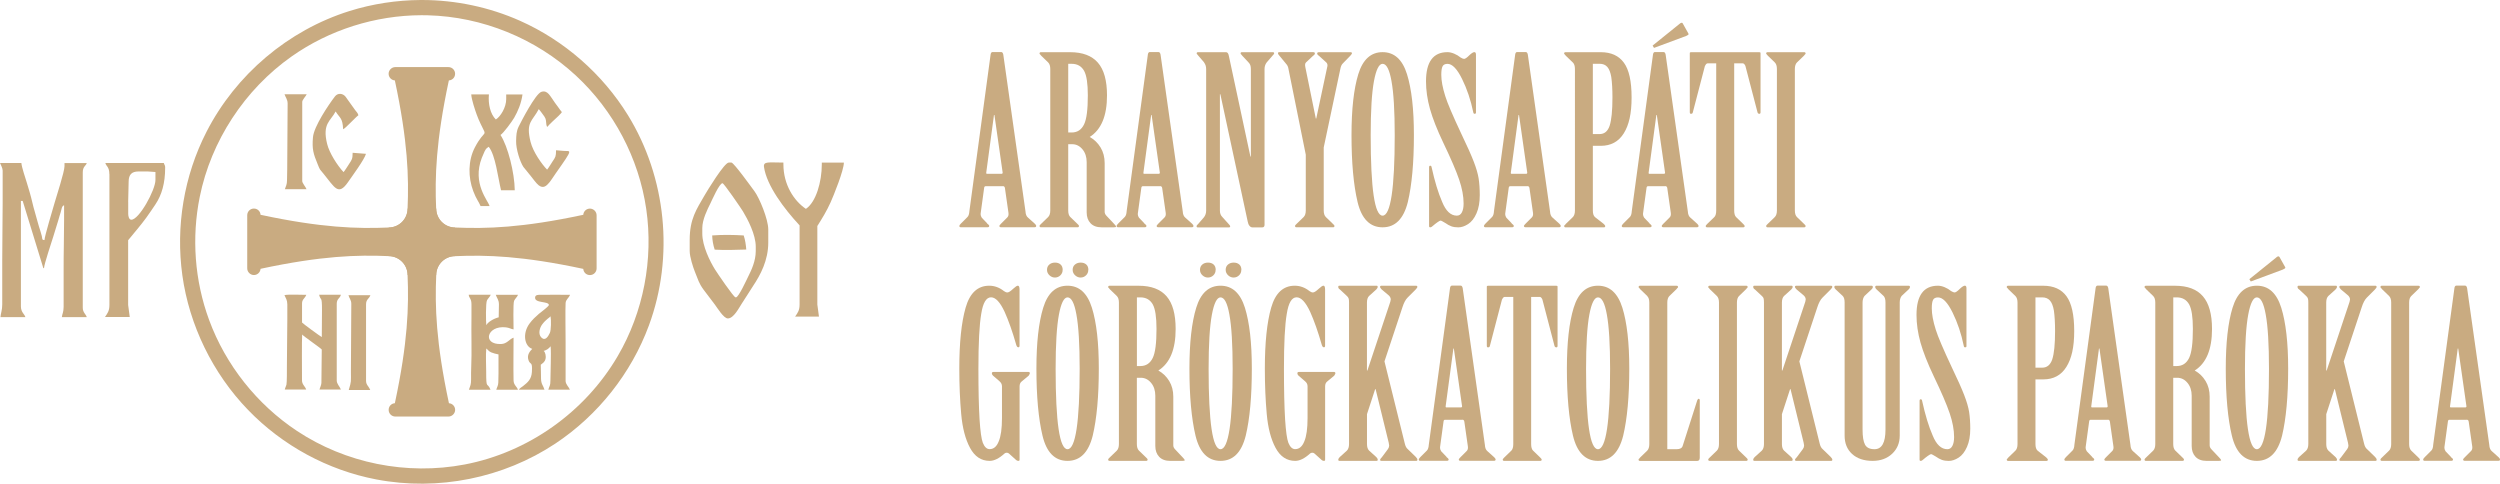
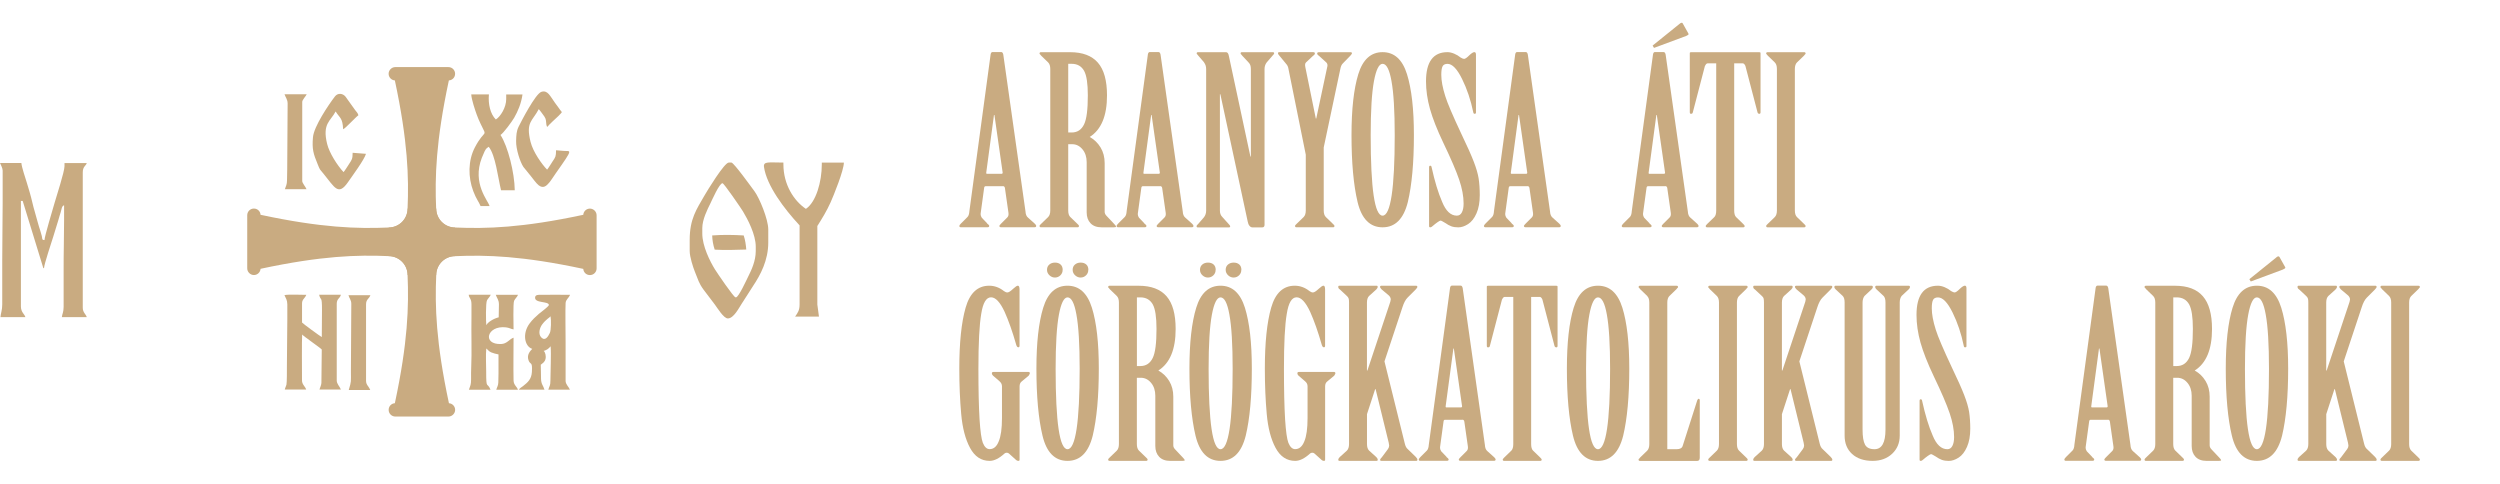
<svg xmlns="http://www.w3.org/2000/svg" id="Layer_2" data-name="Layer 2" viewBox="0 0 649.09 125.58">
  <defs>
    <style>      .cls-1 {        fill-rule: evenodd;      }      .cls-1, .cls-2 {        fill: #c9ab81;        stroke-width: 0px;      }    </style>
  </defs>
  <g id="Layer_1-2" data-name="Layer 1">
    <g>
      <g>
        <g>
          <path class="cls-2" d="M260.37,48.35h-4.49c-.2,0-.32.14-.36.42l-.91,6.67v.24c0,.24.1.53.3.85l1.33,1.39c.04.12.16.24.36.36.16.16.24.28.24.36,0,.24-.14.36-.43.36h-6.97c-.24,0-.36-.12-.36-.36,0-.12.14-.32.42-.61l1.7-1.7c.28-.28.44-.79.49-1.52l5.52-40.75c.08-.36.24-.55.49-.55h2.24c.28,0,.46.22.55.67l5.76,40.69c.04.77.26,1.31.67,1.64l1.76,1.58c.24.24.36.42.36.55,0,.24-.14.36-.42.36h-8.73c-.28,0-.42-.12-.42-.36,0-.08.14-.26.42-.55l1.64-1.64c.28-.28.38-.69.3-1.21l-.91-6.37c-.04-.36-.22-.55-.55-.55ZM260.28,45.01c.06-.08.07-.18.03-.3l-2.12-14.86h-.12l-2,14.92c-.04.24.02.36.18.36h3.82c.08,0,.15-.04.21-.12Z" />
          <path class="cls-2" d="M277.9,56.35l1.82,1.76.24.24c.12.12.18.22.18.3,0,.24-.12.36-.36.36h-9.52c-.24,0-.36-.12-.36-.36,0-.08.06-.18.18-.3l.24-.24,1.82-1.76c.36-.36.55-.93.55-1.7V17.91c0-.77-.18-1.33-.55-1.7l-1.82-1.76-.24-.3c-.12-.08-.18-.16-.18-.24,0-.24.12-.36.36-.36h7.58c3.23,0,5.64.91,7.22,2.73s2.36,4.65,2.36,8.49c0,5.3-1.49,8.89-4.49,10.79,1.17.65,2.11,1.56,2.82,2.73s1.06,2.53,1.06,4.06v12.67c0,.36.18.73.55,1.09l1.94,2.06c.32.32.48.55.48.67s-.2.18-.61.18h-3.15c-1.25,0-2.21-.35-2.88-1.06-.67-.71-1-1.65-1-2.82v-13.04c0-1.33-.36-2.45-1.09-3.33s-1.62-1.33-2.67-1.33h-1.03v17.22c0,.77.18,1.33.55,1.7ZM281.47,32.28c.65-1.33.97-3.84.97-7.52,0-3.07-.32-5.19-.97-6.37-.69-1.21-1.76-1.82-3.21-1.82h-.91v17.83h.91c1.46,0,2.53-.71,3.21-2.12Z" />
          <path class="cls-2" d="M301.18,48.35h-4.49c-.2,0-.32.14-.36.42l-.91,6.67v.24c0,.24.1.53.3.85l1.34,1.39c.04.12.16.24.36.36.16.16.24.28.24.36,0,.24-.14.36-.42.36h-6.97c-.24,0-.36-.12-.36-.36,0-.12.14-.32.42-.61l1.7-1.7c.28-.28.45-.79.49-1.52l5.52-40.75c.08-.36.24-.55.49-.55h2.24c.28,0,.46.22.55.67l5.76,40.69c.04.77.26,1.31.67,1.64l1.76,1.58c.24.24.36.42.36.55,0,.24-.14.36-.42.36h-8.73c-.28,0-.42-.12-.42-.36,0-.08.14-.26.42-.55l1.64-1.64c.28-.28.38-.69.3-1.21l-.91-6.37c-.04-.36-.22-.55-.55-.55ZM301.09,45.01c.06-.08.07-.18.03-.3l-2.12-14.86h-.12l-2,14.92c-.04.24.02.36.18.36h3.82c.08,0,.15-.04.21-.12Z" />
          <path class="cls-2" d="M312.64,16.21l-1.52-1.76-.24-.3c-.12-.08-.18-.18-.18-.3,0-.2.12-.3.36-.3h7.28c.36,0,.61.34.73,1.03l5.58,26.07h.12v-22.74c0-.73-.18-1.27-.55-1.64l-1.7-1.82-.24-.3c-.12-.08-.18-.18-.18-.3,0-.2.12-.3.36-.3h8c.24,0,.36.1.36.3,0,.12-.14.32-.43.61l-1.52,1.76c-.36.48-.55,1.05-.55,1.7v40.45c0,.44-.2.67-.61.67h-2.55c-.28,0-.53-.14-.76-.42s-.37-.65-.45-1.09l-7.1-33.05h-.12v30.2c0,.69.2,1.23.61,1.64l1.64,1.82c.28.28.42.48.42.61,0,.2-.12.3-.36.3h-8.01c-.24,0-.36-.1-.36-.3,0-.12.06-.24.18-.36l.24-.24,1.52-1.76c.36-.48.55-1.05.55-1.7V17.91c0-.65-.18-1.21-.55-1.7Z" />
          <path class="cls-2" d="M333.87,16.51l-1.7-2.06c-.24-.24-.36-.46-.36-.67,0-.16.14-.24.42-.24h8.67c.32,0,.49.1.49.3,0,.24-.14.44-.43.61l-1.88,1.76c-.16.16-.24.38-.24.67,0,.2.02.36.06.49l2.73,13.4h.12l2.85-13.4c.04-.08.06-.22.06-.42,0-.28-.1-.53-.3-.73l-1.94-1.76c-.28-.16-.43-.36-.43-.61,0-.2.18-.3.55-.3h8c.32,0,.48.08.48.24s-.14.38-.42.67l-2,2.06c-.28.28-.48.75-.6,1.39l-4.31,20.37v16.37c0,.77.18,1.33.55,1.7l1.82,1.76.24.24c.12.12.18.22.18.3,0,.24-.12.36-.36.36h-9.52c-.24,0-.36-.12-.36-.36,0-.08.06-.18.18-.3l.24-.24,1.82-1.76c.36-.36.55-.93.55-1.7v-14.49l-4.49-22.25c-.08-.57-.3-1.03-.67-1.39Z" />
          <path class="cls-2" d="M367.1,35.07c0,7.2-.53,13-1.58,17.4-1.09,4.37-3.28,6.55-6.55,6.55s-5.44-2.18-6.49-6.55c-1.05-4.41-1.58-10.21-1.58-17.4,0-6.71.59-11.98,1.76-15.8s3.28-5.73,6.31-5.73,5.15,1.91,6.34,5.73c1.19,3.82,1.79,9.09,1.79,15.8ZM355.88,35.13c0,13.91,1.03,20.86,3.09,20.86s3.15-6.95,3.15-20.86c0-6.35-.28-11.06-.85-14.13-.53-2.95-1.29-4.43-2.3-4.43-.93,0-1.68,1.5-2.24,4.49-.57,3.07-.85,7.76-.85,14.07Z" />
          <path class="cls-2" d="M382.87,29.55c-.2,0-.32-.14-.36-.42-.65-3.15-1.62-6.03-2.91-8.64s-2.55-3.91-3.76-3.91c-.65,0-1.08.21-1.3.64s-.33,1.16-.33,2.21c0,1.5.34,3.34,1.03,5.52.53,1.74,1.94,5.05,4.24,9.94,1.46,3.03,2.51,5.39,3.15,7.06.65,1.68,1.07,3.12,1.27,4.34.2,1.33.3,2.79.3,4.37,0,1.86-.28,3.44-.85,4.73-.57,1.29-1.29,2.22-2.18,2.79-.89.57-1.74.85-2.55.85-.69,0-1.28-.09-1.79-.27-.5-.18-1.04-.48-1.61-.88-.65-.4-1.05-.61-1.21-.61-.12,0-.39.15-.82.45-.43.3-.8.6-1.12.88-.28.28-.53.42-.73.42s-.3-.1-.3-.3v-15.28c0-.28.1-.42.3-.42s.32.14.36.42c.81,3.68,1.72,6.67,2.73,8.97.97,2.39,2.24,3.58,3.82,3.58.57,0,1-.28,1.3-.85s.45-1.33.45-2.3c0-1.86-.38-3.92-1.15-6.19s-2.14-5.46-4.12-9.58c-1.62-3.4-2.77-6.33-3.46-8.79-.69-2.47-1.03-4.85-1.03-7.16,0-5.05,1.86-7.58,5.58-7.58.53,0,1.1.13,1.73.39.63.26,1.18.6,1.67,1,.4.24.71.36.91.36.28,0,.75-.32,1.39-.97.57-.53.99-.79,1.27-.79s.42.22.42.67v15.04c0,.2-.12.3-.36.3Z" />
          <path class="cls-2" d="M396.57,48.35h-4.49c-.2,0-.32.14-.36.42l-.91,6.67v.24c0,.24.1.53.3.85l1.33,1.39c.04.12.16.24.36.36.16.16.24.28.24.36,0,.24-.14.36-.43.36h-6.97c-.24,0-.36-.12-.36-.36,0-.12.14-.32.42-.61l1.7-1.7c.28-.28.45-.79.49-1.52l5.52-40.75c.08-.36.24-.55.48-.55h2.24c.28,0,.46.22.55.67l5.76,40.69c.04.77.26,1.31.67,1.64l1.76,1.58c.24.24.36.42.36.55,0,.24-.14.36-.42.36h-8.73c-.28,0-.42-.12-.42-.36,0-.08.14-.26.42-.55l1.64-1.64c.28-.28.38-.69.3-1.21l-.91-6.37c-.04-.36-.22-.55-.55-.55ZM396.48,45.01c.06-.08.07-.18.03-.3l-2.12-14.86h-.12l-2,14.92c-.04.24.02.36.18.36h3.82c.08,0,.15-.04.21-.12Z" />
-           <path class="cls-2" d="M408.34,16.21l-1.82-1.76-.24-.3c-.12-.08-.18-.16-.18-.24,0-.24.12-.36.36-.36h9.16c2.67,0,4.67.91,6,2.73,1.34,1.82,2,4.83,2,9.03s-.68,7.15-2.03,9.31c-1.35,2.16-3.35,3.24-5.97,3.24h-2.06v16.8c0,.81.18,1.37.55,1.7l2.25,1.76c.28.28.42.46.42.55,0,.24-.12.36-.36.36h-9.94c-.24,0-.36-.12-.36-.36,0-.12.06-.2.18-.24l.24-.3,1.82-1.76c.36-.36.55-.93.55-1.7V17.91c0-.77-.18-1.33-.55-1.7ZM417.92,32.64c.48-1.46.73-3.9.73-7.34,0-2.1-.1-3.86-.3-5.28-.2-1.21-.55-2.09-1.03-2.64-.48-.55-1.15-.82-2-.82h-1.76v18.25h1.76c1.25,0,2.12-.73,2.61-2.18Z" />
          <path class="cls-2" d="M432.35,48.35h-4.49c-.2,0-.32.14-.36.42l-.91,6.67v.24c0,.24.1.53.3.85l1.33,1.39c.04.12.16.24.36.36.16.16.24.28.24.36,0,.24-.14.36-.43.36h-6.97c-.24,0-.36-.12-.36-.36,0-.12.14-.32.42-.61l1.7-1.7c.28-.28.45-.79.49-1.52l5.52-40.75c.08-.36.24-.55.48-.55h2.24c.28,0,.46.22.55.67l5.76,40.69c.04.77.26,1.31.67,1.64l1.76,1.58c.24.24.36.42.36.55,0,.24-.14.36-.42.36h-8.73c-.28,0-.42-.12-.42-.36,0-.08.14-.26.42-.55l1.64-1.64c.28-.28.38-.69.3-1.21l-.91-6.37c-.04-.36-.22-.55-.55-.55ZM432.26,45.01c.06-.08.07-.18.03-.3l-2.12-14.86h-.12l-2,14.92c-.04.24.02.36.18.36h3.82c.08,0,.15-.04.21-.12ZM436.9,6.08l1.46,2.61s.06.1.06.18c0,.12-.22.28-.67.48l-8.31,3.09-.36-.61,6.85-5.52c.48-.44.81-.53.97-.24Z" />
          <path class="cls-2" d="M442.66,17.12l-3.15,12.07c-.04.24-.2.36-.48.36-.2,0-.3-.14-.3-.42v-15.34c0-.16.1-.24.3-.24h17.77c.2,0,.3.08.3.24v15.34c0,.28-.1.42-.3.42-.24,0-.4-.12-.48-.36l-3.15-12.07c-.2-.44-.43-.67-.67-.67h-2.24v38.2c0,.81.16,1.37.48,1.7l1.82,1.76c.28.28.42.46.42.55,0,.24-.12.36-.36.36h-9.4c-.24,0-.36-.12-.36-.36,0-.08.14-.26.43-.55l1.82-1.76c.32-.32.48-.89.48-1.7V16.45h-2.24c-.24,0-.46.22-.67.67Z" />
          <path class="cls-2" d="M460.8,16.21l-1.82-1.76-.24-.3c-.12-.08-.18-.16-.18-.24,0-.24.12-.36.36-.36h9.52c.24,0,.36.12.36.36,0,.08-.06.16-.18.24l-.24.3-1.82,1.76c-.36.36-.55.93-.55,1.7v36.75c0,.77.18,1.33.55,1.7l1.82,1.76.24.24c.12.12.18.22.18.3,0,.24-.12.36-.36.36h-9.52c-.24,0-.36-.12-.36-.36,0-.08.06-.18.18-.3l.24-.24,1.82-1.76c.36-.36.55-.93.55-1.7V17.91c0-.77-.18-1.33-.55-1.7Z" />
        </g>
        <g>
          <path class="cls-2" d="M259.52,98.99l-1.7-1.46c-.2-.2-.3-.4-.3-.61,0-.24.16-.36.48-.36h8.97c.28,0,.42.12.42.36,0,.08-.1.28-.3.61l-1.76,1.46c-.4.28-.61.73-.61,1.33v19.04c0,.2-.1.3-.3.3-.24,0-.45-.08-.61-.24l-1.82-1.64c-.16-.16-.36-.24-.61-.24s-.44.08-.61.24c-1.37,1.25-2.65,1.88-3.82,1.88-2.18,0-3.88-1.12-5.09-3.37-1.21-2.24-1.98-5.18-2.3-8.82-.32-3.56-.49-7.48-.49-11.76,0-6.75.55-12.03,1.64-15.83,1.09-3.8,3.13-5.7,6.12-5.7,1.37,0,2.65.46,3.82,1.39.32.24.63.36.91.36.32,0,.83-.32,1.51-.97.57-.53.97-.79,1.21-.79.28,0,.43.34.43,1.03v14.55c0,.28-.1.42-.3.42-.24,0-.43-.2-.55-.61-.97-3.4-1.98-6.27-3.03-8.61-1.17-2.51-2.34-3.76-3.52-3.76-1.25,0-2.1,1.43-2.55,4.31-.48,2.83-.73,7.58-.73,14.25,0,5.46.1,9.84.3,13.16.2,3.07.48,5.09.85,6.06.44,1.09,1.03,1.64,1.76,1.64,1.05,0,1.84-.67,2.36-2,.57-1.33.85-3.36.85-6.06v-8.25c0-.53-.22-.97-.67-1.33Z" />
          <path class="cls-2" d="M285.29,95.71c0,7.2-.53,13-1.58,17.4-1.09,4.37-3.27,6.55-6.55,6.55s-5.44-2.18-6.49-6.55c-1.05-4.41-1.58-10.21-1.58-17.4,0-6.71.59-11.98,1.76-15.8s3.27-5.73,6.31-5.73,5.14,1.91,6.34,5.73,1.79,9.09,1.79,15.8ZM275.9,70.06c0,.57-.19,1.04-.58,1.42s-.86.58-1.42.58c-.53,0-1-.19-1.42-.58s-.64-.86-.64-1.42.19-1.02.58-1.36.88-.52,1.49-.52,1.09.16,1.45.49c.36.32.55.79.55,1.39ZM274.08,95.77c0,13.91,1.03,20.86,3.09,20.86s3.15-6.95,3.15-20.86c0-6.35-.28-11.06-.85-14.13-.53-2.95-1.29-4.43-2.3-4.43-.93,0-1.68,1.5-2.24,4.49-.57,3.07-.85,7.76-.85,14.07ZM282.56,70.06c0,.57-.19,1.04-.58,1.42s-.86.58-1.42.58c-.52,0-1-.19-1.42-.58-.42-.38-.64-.86-.64-1.42s.19-1.02.58-1.36.88-.52,1.49-.52,1.09.16,1.46.49c.36.32.55.79.55,1.39Z" />
          <path class="cls-2" d="M295.72,117l1.82,1.76.24.24c.12.12.18.22.18.3,0,.24-.12.36-.36.36h-9.52c-.24,0-.36-.12-.36-.36,0-.08.06-.18.18-.3l.24-.24,1.82-1.76c.36-.36.55-.93.55-1.7v-36.75c0-.77-.18-1.33-.55-1.7l-1.82-1.76-.24-.3c-.12-.08-.18-.16-.18-.24,0-.24.12-.36.36-.36h7.58c3.23,0,5.64.91,7.22,2.73s2.36,4.65,2.36,8.49c0,5.3-1.49,8.89-4.49,10.79,1.17.65,2.11,1.56,2.82,2.73s1.06,2.53,1.06,4.06v12.67c0,.36.18.73.55,1.09l1.94,2.06c.32.32.48.55.48.67s-.2.18-.61.18h-3.15c-1.25,0-2.21-.35-2.88-1.06-.67-.71-1-1.65-1-2.82v-13.04c0-1.33-.36-2.45-1.09-3.33s-1.62-1.33-2.67-1.33h-1.03v17.22c0,.77.18,1.33.55,1.7ZM299.3,92.92c.65-1.33.97-3.84.97-7.52,0-3.07-.32-5.19-.97-6.37-.69-1.21-1.76-1.82-3.21-1.82h-.91v17.83h.91c1.46,0,2.53-.71,3.21-2.12Z" />
          <path class="cls-2" d="M325.02,95.71c0,7.2-.52,13-1.58,17.4-1.09,4.37-3.27,6.55-6.55,6.55s-5.44-2.18-6.49-6.55c-1.05-4.41-1.58-10.21-1.58-17.4,0-6.71.59-11.98,1.76-15.8,1.17-3.82,3.27-5.73,6.31-5.73s5.14,1.91,6.34,5.73c1.19,3.82,1.79,9.09,1.79,15.8ZM315.62,70.06c0,.57-.19,1.04-.58,1.42s-.86.58-1.42.58c-.53,0-1-.19-1.42-.58-.42-.38-.64-.86-.64-1.42s.19-1.02.58-1.36.88-.52,1.49-.52,1.09.16,1.46.49c.36.32.55.79.55,1.39ZM313.8,95.77c0,13.91,1.03,20.86,3.09,20.86s3.15-6.95,3.15-20.86c0-6.35-.28-11.06-.85-14.13-.53-2.95-1.29-4.43-2.3-4.43-.93,0-1.68,1.5-2.24,4.49-.57,3.07-.85,7.76-.85,14.07ZM322.29,70.06c0,.57-.19,1.04-.58,1.42s-.86.58-1.42.58c-.53,0-1-.19-1.42-.58s-.64-.86-.64-1.42.19-1.02.58-1.36.88-.52,1.49-.52,1.09.16,1.46.49c.36.32.55.79.55,1.39Z" />
          <path class="cls-2" d="M338.84,98.99l-1.7-1.46c-.2-.2-.3-.4-.3-.61,0-.24.16-.36.48-.36h8.97c.28,0,.43.12.43.36,0,.08-.1.28-.3.61l-1.76,1.46c-.4.28-.61.73-.61,1.33v19.04c0,.2-.1.3-.3.3-.24,0-.45-.08-.61-.24l-1.82-1.64c-.16-.16-.36-.24-.61-.24s-.44.08-.61.24c-1.37,1.25-2.65,1.88-3.82,1.88-2.18,0-3.88-1.12-5.09-3.37-1.21-2.24-1.98-5.18-2.3-8.82-.32-3.56-.49-7.48-.49-11.76,0-6.75.55-12.03,1.64-15.83,1.09-3.8,3.13-5.7,6.12-5.7,1.37,0,2.65.46,3.82,1.39.32.24.63.36.91.36.32,0,.83-.32,1.52-.97.57-.53.97-.79,1.21-.79.28,0,.42.34.42,1.03v14.55c0,.28-.1.42-.3.42-.24,0-.42-.2-.55-.61-.97-3.4-1.98-6.27-3.03-8.61-1.17-2.51-2.34-3.76-3.52-3.76-1.25,0-2.1,1.43-2.55,4.31-.49,2.83-.73,7.58-.73,14.25,0,5.46.1,9.84.3,13.16.2,3.07.48,5.09.85,6.06.45,1.09,1.03,1.64,1.76,1.64,1.05,0,1.84-.67,2.37-2,.57-1.33.85-3.36.85-6.06v-8.25c0-.53-.22-.97-.67-1.33Z" />
          <path class="cls-2" d="M350.15,77.52c-.06-.24-.21-.46-.45-.67l-1.82-1.7c-.28-.16-.42-.38-.42-.67,0-.2.1-.3.3-.3h9.64c.2,0,.3.1.3.3s-.12.42-.36.67l-1.88,1.7c-.36.36-.55.93-.55,1.7v17.65h.12l5.94-17.83.12-.61c0-.36-.16-.71-.48-1.03l-1.88-1.58c-.28-.28-.42-.51-.42-.67,0-.2.14-.3.42-.3h8.85c.28,0,.42.1.42.3,0,.16-.16.4-.48.73l-2.06,2.06c-.53.53-.97,1.35-1.33,2.49l-4.67,14.07,5.28,21.34c.16.69.42,1.17.79,1.46l2.06,2c.28.28.42.53.42.73s-.1.3-.3.3h-9.03c-.24,0-.36-.1-.36-.3,0-.12.16-.34.48-.67l1.58-2.12c.2-.28.3-.59.3-.91l-.12-.73-3.4-13.89h-.12l-2.12,6.49v7.76c0,.77.18,1.33.55,1.7l1.88,1.7c.24.24.36.47.36.67s-.1.3-.3.3h-9.64c-.2,0-.3-.1-.3-.3s.12-.42.36-.67l1.88-1.7c.36-.36.55-.93.55-1.7v-36.75c0-.44-.03-.79-.09-1.03Z" />
          <path class="cls-2" d="M379.65,108.99h-4.49c-.2,0-.32.14-.36.42l-.91,6.67v.24c0,.24.1.53.3.85l1.33,1.39c.04.12.16.24.36.36.16.16.24.28.24.36,0,.24-.14.36-.43.36h-6.97c-.24,0-.36-.12-.36-.36,0-.12.14-.32.42-.61l1.7-1.7c.28-.28.44-.79.49-1.52l5.52-40.75c.08-.36.24-.55.49-.55h2.24c.28,0,.46.22.55.67l5.76,40.69c.04.77.26,1.31.67,1.64l1.76,1.58c.24.24.36.42.36.55,0,.24-.14.36-.42.36h-8.73c-.28,0-.42-.12-.42-.36,0-.08.14-.26.42-.55l1.64-1.64c.28-.28.38-.69.3-1.21l-.91-6.37c-.04-.36-.22-.55-.55-.55ZM379.56,105.66c.06-.08.07-.18.03-.3l-2.12-14.86h-.12l-2,14.92c-.04.24.02.36.18.36h3.82c.08,0,.15-.04.21-.12Z" />
          <path class="cls-2" d="M389.97,77.76l-3.15,12.07c-.04.24-.2.36-.49.36-.2,0-.3-.14-.3-.42v-15.34c0-.16.1-.24.3-.24h17.77c.2,0,.3.08.3.24v15.34c0,.28-.1.42-.3.42-.24,0-.41-.12-.49-.36l-3.15-12.07c-.2-.44-.42-.67-.67-.67h-2.25v38.2c0,.81.16,1.37.49,1.7l1.82,1.76c.28.28.43.46.43.55,0,.24-.12.36-.36.36h-9.4c-.24,0-.36-.12-.36-.36,0-.08.14-.26.43-.55l1.82-1.76c.32-.32.49-.89.49-1.7v-38.2h-2.24c-.24,0-.46.22-.67.67Z" />
          <path class="cls-2" d="M423.02,95.71c0,7.2-.53,13-1.58,17.4-1.09,4.37-3.28,6.55-6.55,6.55s-5.44-2.18-6.49-6.55c-1.05-4.41-1.58-10.21-1.58-17.4,0-6.71.59-11.98,1.76-15.8,1.17-3.82,3.27-5.73,6.31-5.73s5.14,1.91,6.34,5.73c1.19,3.82,1.79,9.09,1.79,15.8ZM411.8,95.77c0,13.91,1.03,20.86,3.09,20.86s3.15-6.95,3.15-20.86c0-6.35-.28-11.06-.85-14.13-.53-2.95-1.29-4.43-2.3-4.43-.93,0-1.68,1.5-2.24,4.49-.57,3.07-.85,7.76-.85,14.07Z" />
          <path class="cls-2" d="M427.68,76.85l-1.82-1.76-.24-.3c-.12-.08-.18-.16-.18-.24,0-.24.12-.36.36-.36h9.52c.24,0,.36.12.36.36,0,.08-.06.16-.18.24l-.24.3-1.82,1.76c-.36.36-.55.93-.55,1.7v38.08h2.43c.89,0,1.41-.3,1.58-.91l3.76-11.76.12-.24c.08-.12.16-.18.24-.18.2,0,.3.14.3.42v14.86c0,.57-.22.85-.67.85h-14.86c-.24,0-.36-.12-.36-.36,0-.12.06-.2.18-.24l.24-.3,1.82-1.76c.36-.36.55-.93.55-1.7v-36.75c0-.77-.18-1.33-.55-1.7Z" />
          <path class="cls-2" d="M445.76,76.85l-1.82-1.76-.24-.3c-.12-.08-.18-.16-.18-.24,0-.24.12-.36.36-.36h9.52c.24,0,.36.12.36.36,0,.08-.06.16-.18.24l-.24.3-1.82,1.76c-.36.36-.55.93-.55,1.7v36.75c0,.77.18,1.33.55,1.7l1.82,1.76.24.24c.12.12.18.22.18.3,0,.24-.12.36-.36.36h-9.52c-.24,0-.36-.12-.36-.36,0-.08.06-.18.18-.3l.24-.24,1.82-1.76c.36-.36.55-.93.55-1.7v-36.75c0-.77-.18-1.33-.55-1.7Z" />
          <path class="cls-2" d="M457.91,77.52c-.06-.24-.21-.46-.46-.67l-1.82-1.7c-.28-.16-.43-.38-.43-.67,0-.2.1-.3.3-.3h9.64c.2,0,.3.1.3.3s-.12.42-.36.67l-1.88,1.7c-.36.36-.55.93-.55,1.7v17.65h.12l5.94-17.83.12-.61c0-.36-.16-.71-.49-1.03l-1.88-1.58c-.28-.28-.43-.51-.43-.67,0-.2.14-.3.43-.3h8.85c.28,0,.43.1.43.3,0,.16-.16.4-.49.73l-2.06,2.06c-.53.53-.97,1.35-1.34,2.49l-4.67,14.07,5.28,21.34c.16.69.43,1.17.79,1.46l2.06,2c.28.28.43.53.43.73s-.1.3-.3.3h-9.04c-.24,0-.36-.1-.36-.3,0-.12.16-.34.49-.67l1.58-2.12c.2-.28.3-.59.3-.91l-.12-.73-3.4-13.89h-.12l-2.12,6.49v7.76c0,.77.18,1.33.55,1.7l1.88,1.7c.24.24.36.47.36.67s-.1.3-.3.3h-9.64c-.2,0-.3-.1-.3-.3s.12-.42.36-.67l1.88-1.7c.36-.36.55-.93.55-1.7v-36.75c0-.44-.03-.79-.09-1.03Z" />
          <path class="cls-2" d="M478.44,76.85l-1.88-1.76c-.2-.2-.3-.38-.3-.55,0-.24.12-.36.36-.36h9.28c.24,0,.36.12.36.36,0,.16-.1.34-.3.55l-1.88,1.76c-.32.44-.49,1.01-.49,1.7v32.99c0,1.82.21,3.12.64,3.91.43.79,1.24,1.18,2.46,1.18,1.9,0,2.85-1.7,2.85-5.09v-32.99c0-.81-.16-1.37-.49-1.7l-1.88-1.76c-.2-.2-.3-.38-.3-.55,0-.24.12-.36.36-.36h8.31c.24,0,.36.12.36.36,0,.16-.1.34-.3.55l-1.88,1.76c-.32.44-.48,1.01-.48,1.7v34.56c0,1.9-.66,3.47-1.97,4.7s-3,1.85-5.06,1.85c-2.26,0-4.04-.6-5.34-1.79s-1.94-2.78-1.94-4.76v-34.56c0-.81-.16-1.37-.49-1.7Z" />
          <path class="cls-2" d="M510.22,90.19c-.2,0-.32-.14-.36-.42-.65-3.15-1.62-6.03-2.91-8.64s-2.55-3.91-3.76-3.91c-.65,0-1.08.21-1.3.64s-.33,1.16-.33,2.21c0,1.5.34,3.34,1.03,5.52.53,1.74,1.94,5.05,4.24,9.94,1.46,3.03,2.51,5.39,3.15,7.06.65,1.68,1.07,3.12,1.27,4.34.2,1.33.3,2.79.3,4.37,0,1.86-.28,3.44-.85,4.73-.57,1.29-1.29,2.22-2.18,2.79-.89.57-1.74.85-2.55.85-.69,0-1.28-.09-1.79-.27-.5-.18-1.04-.48-1.61-.88-.65-.4-1.05-.61-1.21-.61-.12,0-.39.15-.82.45-.43.3-.8.6-1.12.88-.28.28-.53.42-.73.42s-.3-.1-.3-.3v-15.28c0-.28.1-.42.3-.42s.32.14.36.42c.81,3.68,1.72,6.67,2.73,8.97.97,2.39,2.24,3.58,3.82,3.58.57,0,1-.28,1.3-.85s.45-1.33.45-2.3c0-1.86-.38-3.92-1.15-6.19s-2.14-5.46-4.12-9.58c-1.62-3.4-2.77-6.33-3.46-8.79-.69-2.47-1.03-4.85-1.03-7.16,0-5.05,1.86-7.58,5.58-7.58.53,0,1.1.13,1.73.39.63.26,1.18.6,1.67,1,.4.24.71.36.91.36.28,0,.75-.32,1.39-.97.57-.53.99-.79,1.27-.79s.42.22.42.67v15.04c0,.2-.12.3-.36.3Z" />
-           <path class="cls-2" d="M523.26,76.85l-1.82-1.76-.24-.3c-.12-.08-.18-.16-.18-.24,0-.24.12-.36.36-.36h9.16c2.67,0,4.67.91,6,2.73,1.33,1.82,2,4.83,2,9.03s-.68,7.15-2.03,9.31c-1.35,2.16-3.35,3.24-5.97,3.24h-2.06v16.8c0,.81.18,1.37.55,1.7l2.24,1.76c.28.28.43.46.43.55,0,.24-.12.36-.36.36h-9.95c-.24,0-.36-.12-.36-.36,0-.12.06-.2.18-.24l.24-.3,1.82-1.76c.36-.36.55-.93.55-1.7v-36.75c0-.77-.18-1.33-.55-1.7ZM532.84,93.29c.48-1.46.73-3.9.73-7.34,0-2.1-.1-3.86-.3-5.28-.2-1.21-.55-2.09-1.03-2.64-.49-.55-1.15-.82-2-.82h-1.76v18.25h1.76c1.25,0,2.12-.73,2.61-2.18Z" />
          <path class="cls-2" d="M547.27,108.99h-4.49c-.2,0-.32.14-.36.42l-.91,6.67v.24c0,.24.1.53.3.85l1.33,1.39c.04.12.16.24.36.36.16.16.24.28.24.36,0,.24-.14.36-.43.36h-6.97c-.24,0-.36-.12-.36-.36,0-.12.14-.32.42-.61l1.7-1.7c.28-.28.45-.79.49-1.52l5.52-40.75c.08-.36.24-.55.48-.55h2.24c.28,0,.46.22.55.67l5.76,40.69c.04.77.26,1.31.67,1.64l1.76,1.58c.24.24.36.42.36.55,0,.24-.14.36-.42.36h-8.73c-.28,0-.42-.12-.42-.36,0-.08.14-.26.42-.55l1.64-1.64c.28-.28.38-.69.3-1.21l-.91-6.37c-.04-.36-.22-.55-.55-.55ZM547.18,105.66c.06-.08.07-.18.03-.3l-2.12-14.86h-.12l-2,14.92c-.04.24.02.36.18.36h3.82c.08,0,.15-.04.21-.12Z" />
          <path class="cls-2" d="M564.8,117l1.82,1.76.24.24c.12.12.18.22.18.3,0,.24-.12.36-.36.36h-9.52c-.24,0-.36-.12-.36-.36,0-.08.06-.18.18-.3l.24-.24,1.82-1.76c.36-.36.55-.93.55-1.7v-36.75c0-.77-.18-1.33-.55-1.7l-1.82-1.76-.24-.3c-.12-.08-.18-.16-.18-.24,0-.24.12-.36.36-.36h7.58c3.23,0,5.64.91,7.21,2.73,1.58,1.82,2.37,4.65,2.37,8.49,0,5.3-1.49,8.89-4.49,10.79,1.17.65,2.11,1.56,2.82,2.73s1.06,2.53,1.06,4.06v12.67c0,.36.18.73.55,1.09l1.94,2.06c.32.32.48.55.48.67s-.2.18-.61.18h-3.15c-1.25,0-2.21-.35-2.88-1.06s-1-1.65-1-2.82v-13.04c0-1.33-.36-2.45-1.09-3.33-.73-.89-1.62-1.33-2.67-1.33h-1.03v17.22c0,.77.18,1.33.55,1.7ZM568.38,92.92c.65-1.33.97-3.84.97-7.52,0-3.07-.32-5.19-.97-6.37-.69-1.21-1.76-1.82-3.21-1.82h-.91v17.83h.91c1.46,0,2.53-.71,3.21-2.12Z" />
          <path class="cls-2" d="M594.09,95.71c0,7.2-.53,13-1.58,17.4-1.09,4.37-3.28,6.55-6.55,6.55s-5.44-2.18-6.49-6.55c-1.05-4.41-1.58-10.21-1.58-17.4,0-6.71.59-11.98,1.76-15.8,1.17-3.82,3.27-5.73,6.31-5.73s5.14,1.91,6.34,5.73c1.19,3.82,1.79,9.09,1.79,15.8ZM582.87,95.77c0,13.91,1.03,20.86,3.09,20.86s3.15-6.95,3.15-20.86c0-6.35-.28-11.06-.85-14.13-.53-2.95-1.29-4.43-2.3-4.43-.93,0-1.68,1.5-2.24,4.49-.57,3.07-.85,7.76-.85,14.07ZM591.84,66.73l1.46,2.61s.06.1.06.18c0,.12-.22.28-.67.48l-8.31,3.09-.36-.61,6.85-5.52c.44-.44.77-.53.97-.24Z" />
          <path class="cls-2" d="M599.21,77.52c-.06-.24-.21-.46-.45-.67l-1.82-1.7c-.28-.16-.42-.38-.42-.67,0-.2.1-.3.3-.3h9.64c.2,0,.3.1.3.3s-.12.42-.36.67l-1.88,1.7c-.36.36-.55.93-.55,1.7v17.65h.12l5.94-17.83.12-.61c0-.36-.16-.71-.48-1.03l-1.88-1.58c-.28-.28-.42-.51-.42-.67,0-.2.14-.3.42-.3h8.85c.28,0,.42.1.42.3,0,.16-.16.4-.48.73l-2.06,2.06c-.53.53-.97,1.35-1.33,2.49l-4.67,14.07,5.28,21.34c.16.69.42,1.17.79,1.46l2.06,2c.28.28.42.53.42.73s-.1.3-.3.3h-9.03c-.24,0-.36-.1-.36-.3,0-.12.16-.34.48-.67l1.58-2.12c.2-.28.3-.59.3-.91l-.12-.73-3.4-13.89h-.12l-2.12,6.49v7.76c0,.77.18,1.33.55,1.7l1.88,1.7c.24.24.36.47.36.67s-.1.3-.3.3h-9.64c-.2,0-.3-.1-.3-.3s.12-.42.36-.67l1.88-1.7c.36-.36.55-.93.55-1.7v-36.75c0-.44-.03-.79-.09-1.03Z" />
          <path class="cls-2" d="M620.29,76.85l-1.82-1.76-.24-.3c-.12-.08-.18-.16-.18-.24,0-.24.12-.36.36-.36h9.52c.24,0,.36.12.36.36,0,.08-.06.16-.18.24l-.24.3-1.82,1.76c-.36.36-.55.93-.55,1.7v36.75c0,.77.18,1.33.55,1.7l1.82,1.76.24.24c.12.12.18.22.18.3,0,.24-.12.36-.36.36h-9.52c-.24,0-.36-.12-.36-.36,0-.08.06-.18.18-.3l.24-.24,1.82-1.76c.36-.36.55-.93.55-1.7v-36.75c0-.77-.18-1.33-.55-1.7Z" />
-           <path class="cls-2" d="M640.42,108.99h-4.49c-.2,0-.32.14-.36.42l-.91,6.67v.24c0,.24.1.53.3.85l1.33,1.39c.04.12.16.24.36.36.16.16.24.28.24.36,0,.24-.14.36-.42.36h-6.97c-.24,0-.36-.12-.36-.36,0-.12.14-.32.43-.61l1.7-1.7c.28-.28.45-.79.48-1.52l5.52-40.75c.08-.36.24-.55.48-.55h2.25c.28,0,.46.22.55.67l5.76,40.69c.04.77.26,1.31.67,1.64l1.76,1.58c.24.24.36.42.36.55,0,.24-.14.36-.43.36h-8.73c-.28,0-.43-.12-.43-.36,0-.08.14-.26.43-.55l1.64-1.64c.28-.28.38-.69.3-1.21l-.91-6.37c-.04-.36-.22-.55-.55-.55ZM640.33,105.66c.06-.08.07-.18.03-.3l-2.12-14.86h-.12l-2,14.92c-.04.24.02.36.18.36h3.82c.08,0,.15-.04.21-.12Z" />
        </g>
      </g>
      <g id="Logó">
        <g id="NYE_embléma">
-           <path id="Kör" class="cls-1" d="M109.45,3.95c-12.01.03-23.95,3.81-33.74,10.71-12.17,8.57-20.92,21.93-23.85,36.46-2.14,10.59-1.34,21.72,2.44,31.98,4.3,11.68,12.43,21.91,22.8,28.78,12.59,8.35,28.45,11.61,43.59,8.71,16.37-3.14,31.13-13.51,39.69-28.13,6.69-11.42,9.3-25.14,7.41-38.17-1.91-13.17-8.45-25.59-18.29-34.69-10.38-9.61-24.26-15.27-38.43-15.63-.54-.01-1.08-.02-1.61-.02ZM109.64,0c8.71.02,17.43,1.86,25.38,5.4,11.5,5.12,21.41,13.8,28.02,24.52,9.95,16.15,12.03,36.69,5.45,54.55-4.59,12.45-13.26,23.38-24.32,30.71-13.44,8.91-30.36,12.39-46.51,9.29-12.56-2.41-24.3-8.77-33.24-18.02-9.22-9.53-15.28-22.03-17.08-34.98-1.75-12.66.41-25.81,6.28-37.26,7.59-14.81,21.18-26.36,37.16-31.36C96.75.99,102.98.04,109.24,0c.14,0,.27,0,.41,0Z" />
          <g id="Belső_felirat" data-name="Belső felirat">
            <path class="cls-1" d="M121.73,101.19h5.63c-.88-2.17-1.13.17-1.13-4.72,0-1.75-.15-4.35.03-5.99.24.12.56.71,1.25,1,.51.22,1.38.45,1.92.54v4.89c0,.76-.02,1.65-.05,2.42-.03.83-.36,1.21-.53,1.86h5.63c-.29-.87-1.11-1.2-1.14-2.42-.08-3.3,0-7.71,0-11.1-1.12.39-1.67,1.59-3.22,1.65-5,.21-3.73-4.88,1.22-4.33.87.1,1.26.41,2,.54,0-.98-.16-6.77.14-7.43.27-.6.74-.89,1.02-1.56h-5.78c.34.98.82,1.27.82,2.55,0,1.15-.06,2.19-.06,3.3-1.26.3-2.8,1.21-3.22,2.03-.09-.78-.2-5.82.2-6.49.3-.5.7-.83.96-1.4h-5.72c.05.9.7.89.71,2.44,0,1.09.02,2.21,0,3.3-.08,3.83.11,9.63-.06,12.86-.06,1.1-.04,2.19-.04,3.3,0,1.51-.18,1.6-.56,2.74" />
            <path class="cls-1" d="M142.94,82.13c.19.89.15,3.64-.18,4.31-.45.92-1.19,2.23-2.23,1.16-.89-.93-.38-2.53.22-3.34,1.02-1.39,2.02-1.84,2.18-2.13M147.98,101.19c-.29-.73-1.06-1.31-1.13-2.22v-10.09c0-1.67-.1-8.91,0-10.2.07-.94.78-1.21,1.16-2.14-2.55,0-5.11-.03-7.66,0-.63,0-1.3,0-1.41.59-.3,1.7,3.58.98,3.57,2.08-.14.44-2.11,1.86-2.6,2.28-.93.81-1.67,1.5-2.39,2.47-1.96,2.61-1.35,5.97.67,6.62-.59.59-1.44,1.57-.99,2.89.48,1.45,1.08.13.9,3.09-.11,1.89-1.05,2.7-2.32,3.7-.32.25-.88.54-1.07.92h6.66c-.32-1.1-.87-1.39-.9-2.86-.03-1.17-.02-2.42-.07-3.62.57-.48,1.03-.67,1.24-1.53.17-.68-.06-1.78-.48-2.05.72-.23,1.2-.49,1.8-1.21.18,1.98-.05,6.49-.05,8.85,0,1.46-.25,1.37-.55,2.42h5.65Z" />
            <path class="cls-1" d="M129.95,35.04c.7-.39,2.96-3.45,3.54-4.45.97-1.7,1.84-3.7,2.17-6.07h-4.23v1.23c0,2.16-1.5,4.54-2.69,5.27-1.43-1.39-2.03-4-1.8-6.51h-4.59c.09,1.38.98,4.03,1.44,5.29.32.88.64,1.61,1,2.36,1.81,3.77,1.14,1.1-1.48,6.08-1.81,3.45-1.8,7.78-.43,11.4.73,1.97,1.52,2.9,1.89,3.86h2.33c-.28-1.32-4.6-5.82-2-12.52.2-.52.48-1.17.72-1.68.46-.97.78-.92,1.07-1.19,1.77,2.19,2.39,8,3.2,11.29h3.56c-.05-4.51-1.77-11.41-3.71-14.37" />
            <path class="cls-1" d="M142.05,44.05c-1.36-1.39-3.65-4.6-4.3-7.22-1.28-5.18.46-5.32,2.14-8.5.47.58.96,1.22,1.44,1.91.53.77.4,1.27.52,2.07,0,.03.08.35.09.37.11.25-.01.07.17.26.32-.49,2.26-2.24,2.88-2.83.18-.18.3-.31.47-.49.09-.09.13-.12.21-.22l.21-.3c-.26-.27-.64-.83-.91-1.21-.31-.43-.58-.79-.92-1.25-1.26-1.74-1.85-3.32-3.5-2.79-1.54.51-5.21,7.65-5.9,9.04-.57,1.17-.61,2.19-.65,3.74-.05,2.05,1.01,5.39,1.9,6.72l1.93,2.38c.5.63,1.45,1.92,1.98,2.34,1.21.97,2.02.24,2.74-.6.61-.7,1.23-1.77,1.79-2.54,4.76-6.72,3.77-5.56,1.91-5.76-.65-.07-1.25-.1-1.88-.16-.01,1.67-.17,1.8-.87,2.85-.3.45-1.14,1.85-1.45,2.18" />
            <path class="cls-1" d="M73.93,101.14h5.57c-.27-.84-1.09-1.3-1.09-2.36,0-1.82-.07-10.88.04-11.93.2.34,5.01,3.67,5.09,3.9l-.09,8.68c-.05.64-.35,1.14-.51,1.71h5.57c-.31-.83-1.08-1.43-1.08-2.36v-19.89c0-1.38.84-1.36,1.08-2.36h-5.65c.42,1.79.75,0,.74,4.01l-.05,6.98c-.4-.19-5-3.56-5.13-3.78v-4.94c0-1.12.69-1.23,1.11-2.25-1.17,0-4.8-.16-5.68.08.35.86.73,1.17.75,2.39.04,5.13-.11,10.9-.11,16.16,0,.71.02,4.14-.12,4.7-.12.47-.34.79-.44,1.29" />
            <path class="cls-1" d="M91.21,78.89l-.1,17.47c0,2.98.15,2.48-.56,4.89h5.57c-.36-.96-1.08-1.3-1.08-2.36v-19.89c0-1.32.85-1.45,1.13-2.36h-5.7c.21.81.74,1.23.74,2.25" />
            <path class="cls-1" d="M89.19,44.68c-1.64-1.77-3.67-4.96-4.25-7.29-1.32-5.35.9-5.92,2.2-8.45,1.15,1.83,1.79,1.61,1.95,4.62.61-.23,3.19-3.09,3.96-3.63-.11-.55-.53-.93-.83-1.33l-2.53-3.53c-.7-.85-1.99-1-2.73-.03-1.71,2.23-5.45,7.81-5.7,10.56-.28,3.11.1,4.34,1.2,7,.68,1.66.45,1.18,1.52,2.49,2.89,3.53,3.82,5.87,6.34,2.25,1.19-1.72,4.26-5.86,4.7-7.4l-3.46-.27c0,1.62-.24,1.84-.9,2.86-.27.42-1.24,1.97-1.48,2.17" />
            <path class="cls-1" d="M74.68,26.79l-.11,17.25c0,.91-.05,1.83-.05,2.75,0,1.14-.29,1.51-.56,2.33h5.62c-.21-.6-1.11-1.55-1.11-2.12v-20.55c0-.51.92-1.45,1.16-1.97h-5.76c.22.69.8,1.38.8,2.3" />
          </g>
          <g id="Külső_felirat" data-name="Külső felirat">
            <path class="cls-1" d="M0,42.31c.21.48.69,1.39.69,1.96v8.56c0,4.95-.12,10.17-.11,14.92,0,2.51,0,5.01,0,7.52,0,1.27,0,2.54,0,3.82,0,1.4-.38,2.26-.46,3.24h6.47c-.21-.79-1.16-1.24-1.16-2.77v-27.4h.46l5.36,17.45h.18c.02-1.03,2.01-6.86,2.44-8.3.42-1.37.84-2.73,1.28-4.16.19-.61.37-1.37.61-2.05.18-.53.27-1.72.88-1.79v3.93c0,4.2-.14,8.73-.12,12.72.01,2.16,0,4.32,0,6.48,0,1.08,0,2.16,0,3.24,0,1.41-.39,1.85-.46,2.66h6.47c-.2-.75-1.04-1.2-1.04-2.43v-35.15c0-1.56.84-1.7,1.04-2.43h-5.78v.81c0,1.42-2.11,7.9-2.61,9.64-.42,1.48-2.59,8.65-2.59,9.55-.74-.02-.52-.36-.69-1.04-.1-.41-.23-.83-.36-1.26-.24-.79-.53-1.62-.75-2.49-.47-1.86-.97-3.25-1.38-5.09-.34-1.52-.96-3.56-1.42-5.06-.35-1.16-1.31-3.94-1.4-5.07H0Z" />
-             <path class="cls-1" d="M33.28,52.4c0-1.88.12-3.42.12-5.22,0-1.83.8-2.66,2.55-2.66h2.44l1.97.14v2.07c0,2.6-4.24,10.32-6.26,10.32-.58,0-.81-.86-.81-1.51v-3.13ZM28.41,45.21v33.97c0,1.58-.53,2.2-1.16,3.13h6.44s-.42-3.13-.42-3.13v-16.81c1.51-1.85,3.34-3.96,4.7-5.84.86-1.19,1.59-2.27,2.41-3.5,1.61-2.41,2.5-5.47,2.5-9.44v-.23c0-.46-.24-.57-.35-1.04h-15.18c.23.89,1.04.98,1.04,2.9Z" />
            <path class="cls-1" d="M182.34,59.24c0-2.23,1.33-4.88,2.1-6.42.42-.85,2.33-5.25,3.15-5.25.37,0,4.79,6.47,5.3,7.3,1.24,2.05,3.33,6.03,3.33,9.15v1.17c0,2.56-1.11,4.92-1.98,6.65-.39.79-2.48,5.36-3.15,5.36h-.12c-.48,0-4.8-6.39-5.34-7.25-1.29-2.08-3.29-6.06-3.29-9.31v-1.4ZM179.07,62.27v2.92c0,1.51.88,4.22,1.36,5.4.85,2.07,1,2.93,2.25,4.63.98,1.33,1.96,2.57,2.96,3.91.61.82,2.26,3.55,3.33,3.55,1.54,0,2.91-2.79,3.62-3.85,1.02-1.52,1.93-3.06,2.96-4.62,1.89-2.83,3.92-6.61,3.92-11.24v-3.38c0-2.7-2.32-8.21-3.54-9.87-.69-.93-5.42-7.51-6.02-7.51h-.7c-1.14,0-5.62,7.36-6.37,8.67-1.97,3.43-3.77,5.96-3.77,11.39Z" />
            <path class="cls-1" d="M185.56,64.82c2.56.14,5.35.08,8.2-.03-.1-1.22-.26-2.44-.67-3.66-2.69-.16-5.41-.21-8.18,0,.03,1.23.25,2.46.65,3.69" />
            <path class="cls-1" d="M212.21,58.68c1.25-1.97,2.44-3.91,3.45-6.16.76-1.69,3.44-8.29,3.44-10.31h-5.73v.46c0,4.54-1.5,9.81-4.13,11.56-3.14-2.1-5.84-6.33-5.84-11.56v-.46c-3.76,0-5.27-.4-5.04,1.16.71,4.83,5.23,10.84,9.24,15.15v20.55c0,1.58-.53,2.19-1.16,3.13h6.19s-.42-3.13-.42-3.13v-20.4Z" />
          </g>
          <g id="Kereszt">
            <path id="Függőleges" class="cls-1" d="M113.26,54.16c0,2.72,2.21,4.92,4.92,4.92v7.43c-2.72,0-4.92,2.21-4.92,4.92h0c-.35,8.09-.08,17.48,3.3,33.26.9.06,1.61.81,1.61,1.73s-.78,1.73-1.73,1.73h-13.8c-.96,0-1.73-.78-1.73-1.73s.71-1.67,1.61-1.73c3.38-15.78,3.65-25.17,3.3-33.27h0c0-2.71-2.21-4.92-4.92-4.92v-7.43c2.72,0,4.92-2.21,4.92-4.92.35-8.09.08-17.48-3.3-33.27-.9-.06-1.62-.81-1.62-1.73s.78-1.73,1.73-1.73h13.8c.96,0,1.73.78,1.73,1.73s-.71,1.67-1.62,1.73c-3.38,15.78-3.65,25.17-3.3,33.27Z" />
            <path id="Vízszintes" class="cls-1" d="M118.18,66.5c-2.72,0-4.92,2.21-4.92,4.92h-7.43c0-2.72-2.21-4.92-4.92-4.92h0c-8.09-.36-17.48-.09-33.26,3.29-.06.9-.81,1.62-1.73,1.62s-1.73-.78-1.73-1.73v-13.8c0-.96.78-1.73,1.73-1.73s1.67.71,1.73,1.62c15.78,3.38,25.17,3.65,33.26,3.3h0c2.71,0,4.92-2.2,4.92-4.92h7.43c0,2.72,2.21,4.92,4.92,4.92,8.09.35,17.48.08,33.26-3.3.06-.9.81-1.61,1.73-1.61s1.73.78,1.73,1.73v13.8c0,.96-.78,1.73-1.73,1.73s-1.67-.71-1.73-1.61c-15.78-3.38-25.17-3.65-33.26-3.3Z" />
          </g>
        </g>
      </g>
    </g>
  </g>
</svg>